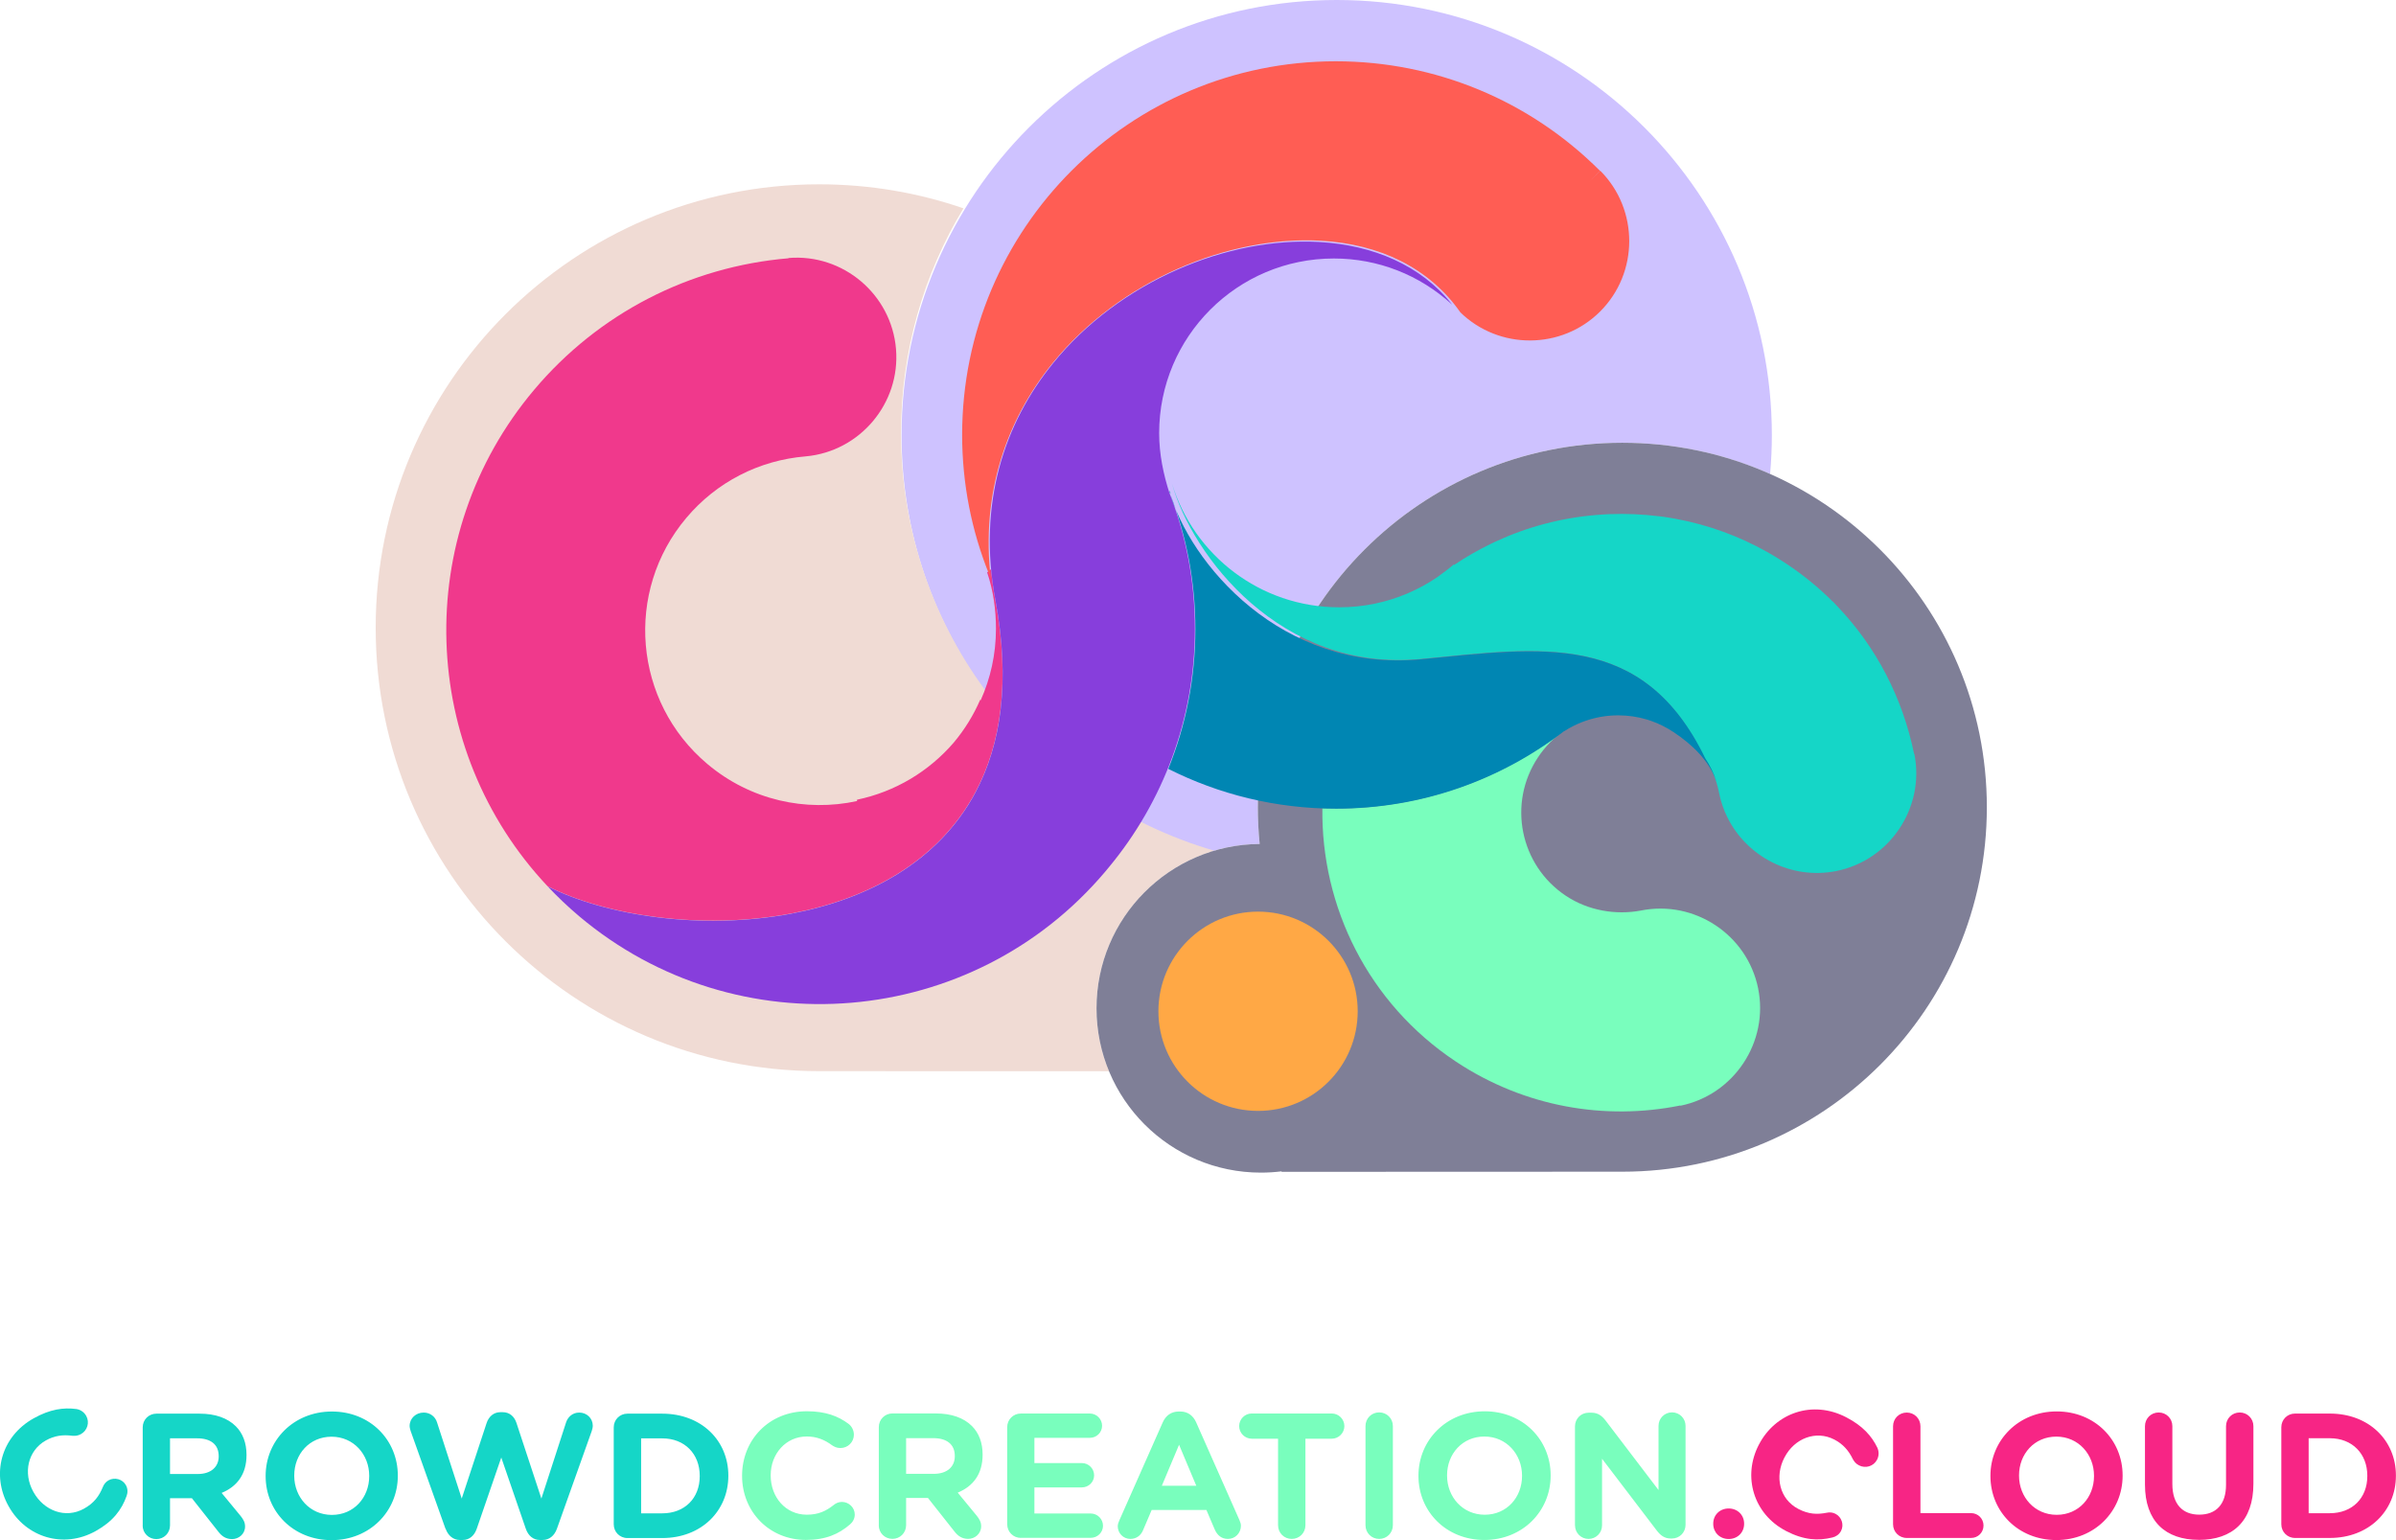
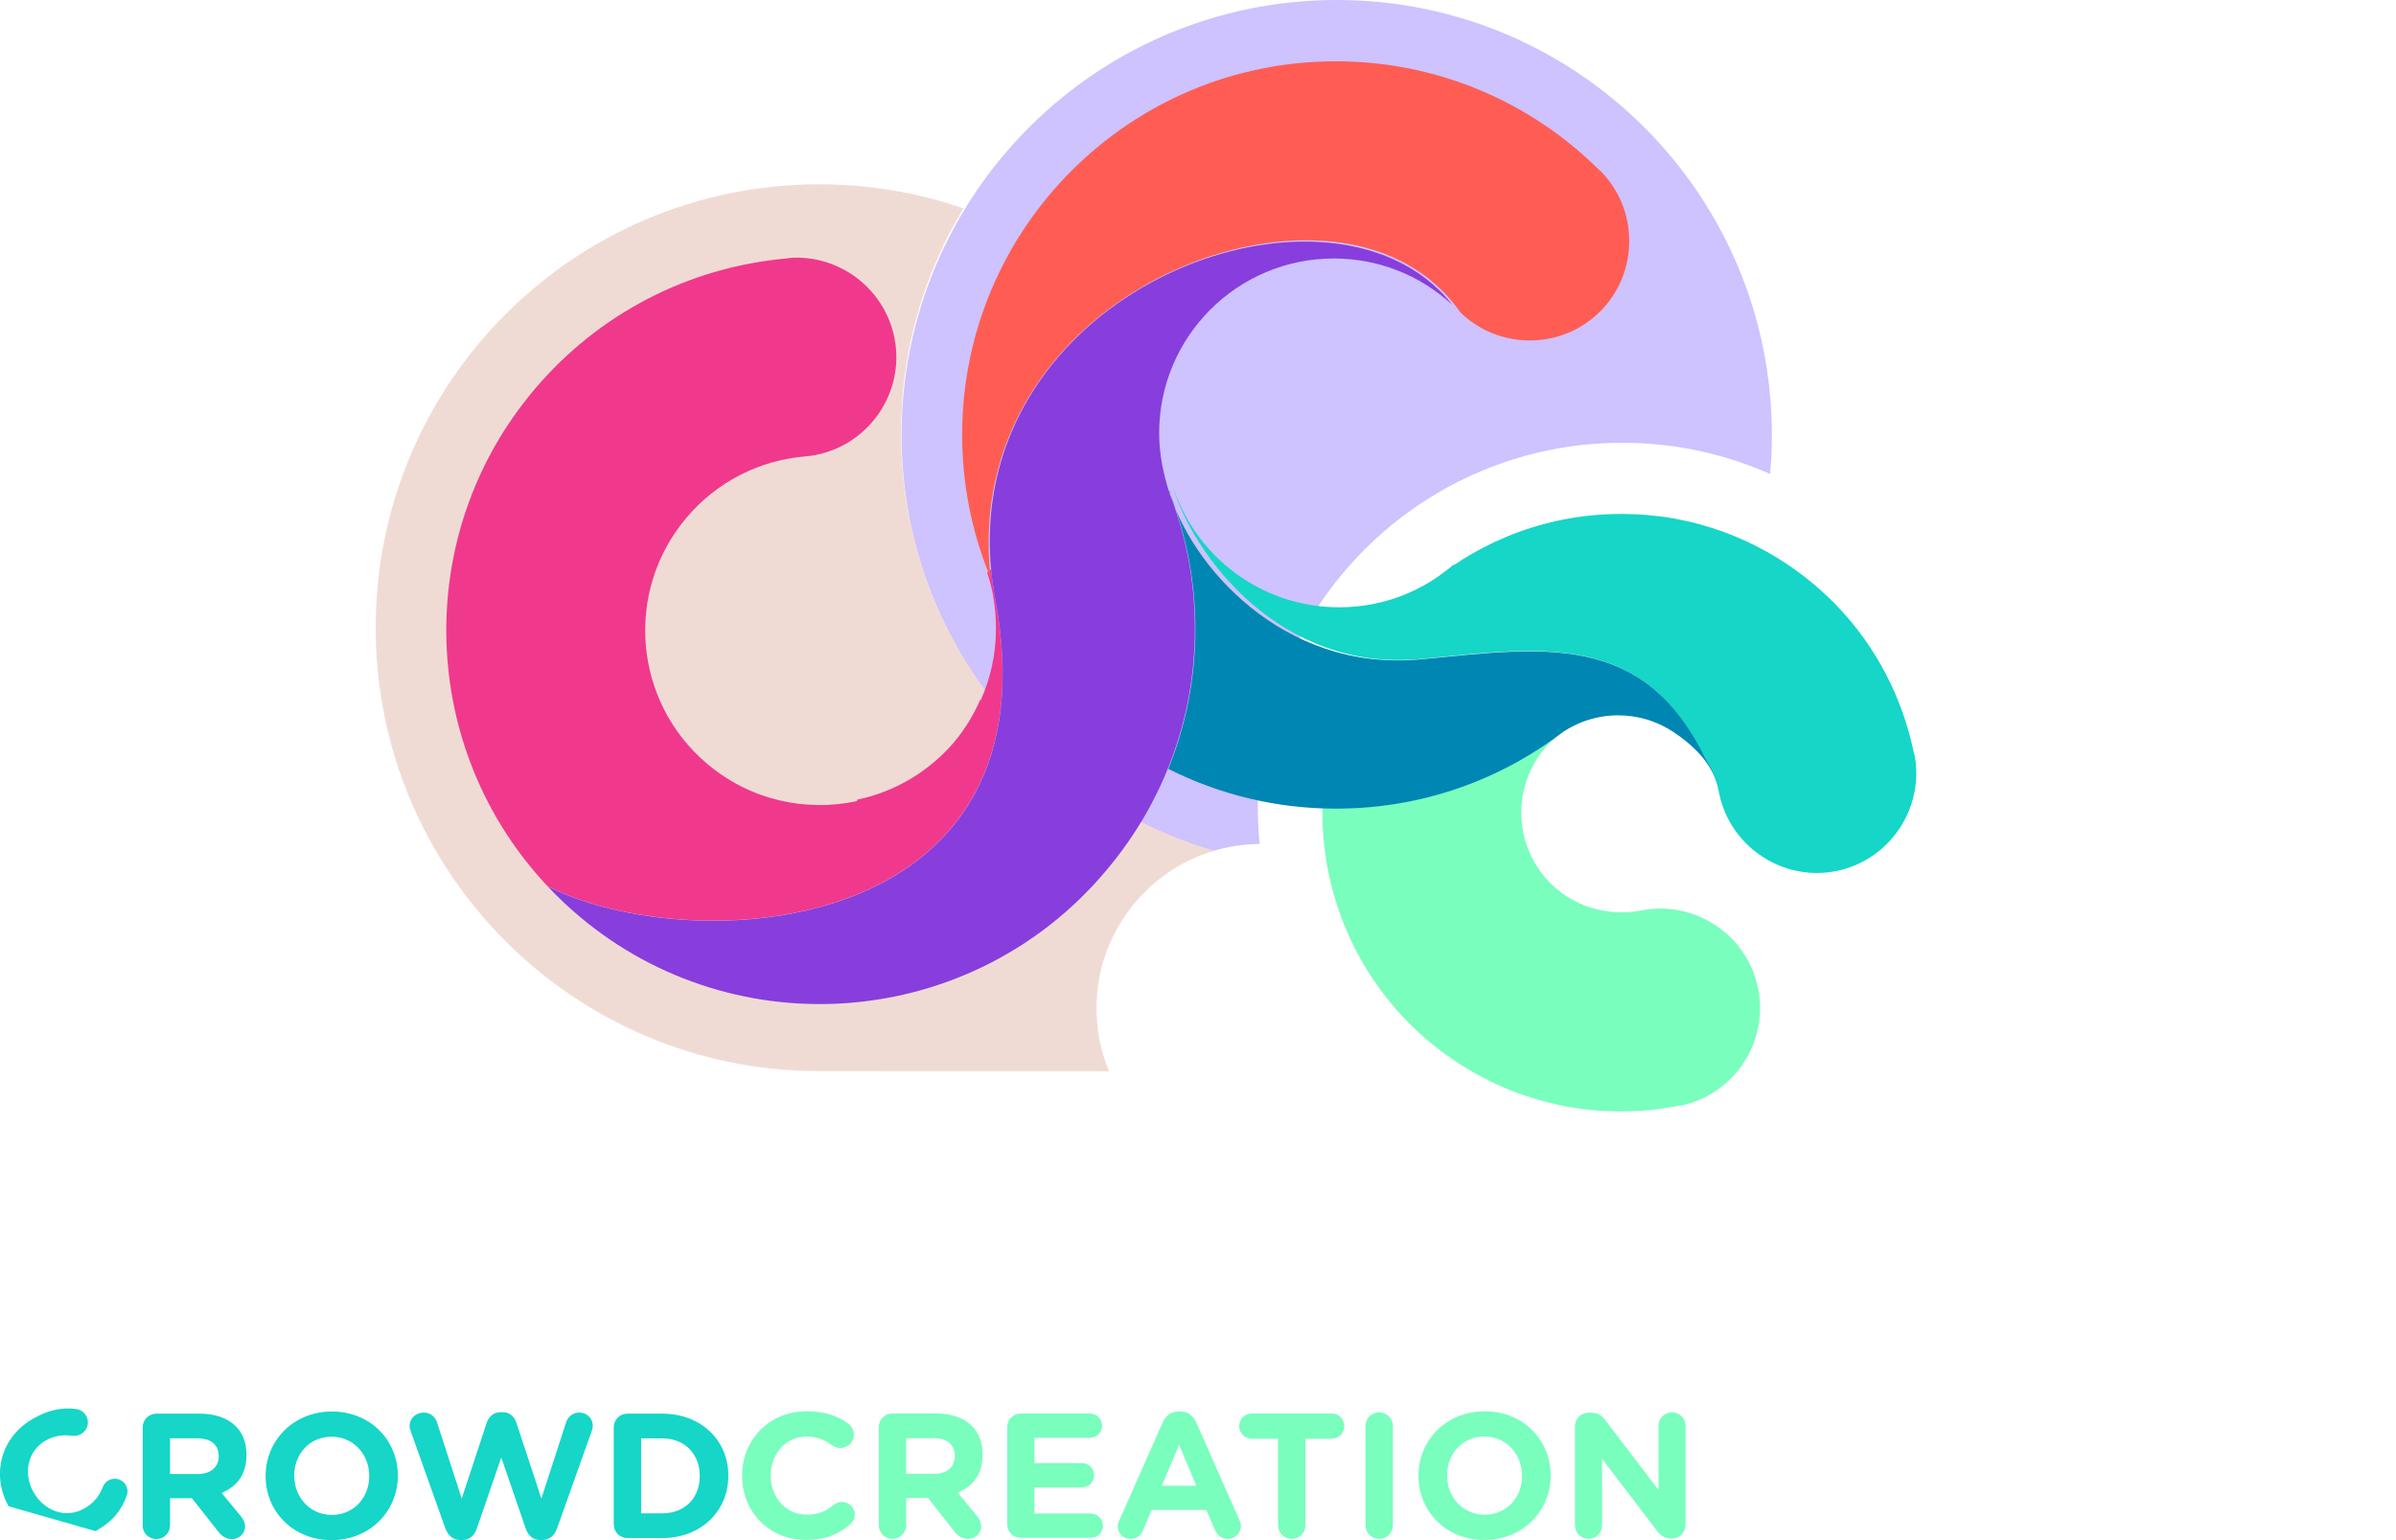
<svg xmlns="http://www.w3.org/2000/svg" xml:space="preserve" width="20.57mm" height="13.224mm" style="shape-rendering:geometricPrecision; text-rendering:geometricPrecision; image-rendering:optimizeQuality; fill-rule:evenodd; clip-rule:evenodd" viewBox="0 0 547.74 352.14">
  <defs>
    <style type="text/css">
   
    .fil3 {fill:#7F7F97}
    .fil1 {fill:#CEC2FF}
    .fil2 {fill:#F0DBD4}
    .fil9 {fill:#FFA845}
    .fil10 {fill:#0086B3;fill-rule:nonzero}
    .fil5 {fill:#15D6C7;fill-rule:nonzero}
    .fil4 {fill:#79FEBD;fill-rule:nonzero}
    .fil6 {fill:#F0398C;fill-rule:nonzero}
    .fil0 {fill:#F72585;fill-rule:nonzero}
    .fil8 {fill:#FF5D54;fill-rule:nonzero}
    .fil7 {fill:#873EDC;fill-rule:nonzero}
   
  </style>
  </defs>
  <g id="Capa_x0020_1">
-     <path class="fil0" d="M391.66 348.34l0 0.08c0,1.95 1.5,3.45 3.53,3.45 2.03,0 3.53,-1.5 3.53,-3.45l0 -0.08c0,-1.95 -1.5,-3.45 -3.53,-3.45 -2.03,0 -3.53,1.5 -3.53,3.45zm41.11 0.16c0,1.74 1.38,3.13 3.13,3.13l14.71 0c1.58,0 2.84,-1.26 2.84,-2.84 0,-1.58 -1.26,-2.84 -2.84,-2.84l-11.58 0 0 -19.86c0,-1.75 -1.38,-3.13 -3.13,-3.13 -1.75,0 -3.13,1.38 -3.13,3.13l0 22.43zm37.33 3.61c8.78,0 15.15,-6.62 15.15,-14.7l0 -0.08c0,-8.08 -6.3,-14.63 -15.07,-14.63 -8.78,0 -15.15,6.62 -15.15,14.71l0 0.08c0,8.08 6.3,14.62 15.07,14.62zm0.08 -5.77c-5.04,0 -8.61,-4.06 -8.61,-8.94l0 -0.08c0,-4.88 3.49,-8.86 8.53,-8.86 5.04,0 8.61,4.06 8.61,8.94l0 0.08c0,4.88 -3.49,8.86 -8.53,8.86zm32.5 5.73c7.64,0 12.47,-4.22 12.47,-12.84l0 -13.16c0,-1.75 -1.38,-3.13 -3.13,-3.13 -1.75,0 -3.13,1.38 -3.13,3.13l0 13.41c0,4.51 -2.31,6.82 -6.13,6.82 -3.82,0 -6.14,-2.4 -6.14,-7.03l0 -13.2c0,-1.75 -1.38,-3.13 -3.13,-3.13 -1.75,0 -3.13,1.38 -3.13,3.13l0 13.36c0,8.37 4.67,12.63 12.31,12.63zm18.85 -3.57c0,1.74 1.38,3.13 3.13,3.13l7.96 0c8.94,0 15.11,-6.21 15.11,-14.22l0 -0.08c0,-8 -6.17,-14.14 -15.11,-14.14l-7.96 0c-1.75,0 -3.13,1.38 -3.13,3.13l0 22.18zm6.25 -2.52l0 -17.15 4.84 0c5.12,0 8.57,3.54 8.57,8.57l0 0.08c0,5.04 -3.45,8.49 -8.57,8.49l-4.84 0z" />
    <path class="fil1" d="M305.58 0c54.94,0 99.48,44.54 99.48,99.48 0,3 -0.14,5.96 -0.4,8.89 -10.33,-4.58 -21.75,-7.14 -33.78,-7.14 -46.02,0 -83.33,37.31 -83.33,83.33 0,2.84 0.14,5.64 0.42,8.4 -3.88,0.03 -7.63,0.64 -11.15,1.77 -40.92,-12.33 -70.72,-50.31 -70.72,-95.25 0,-54.94 44.54,-99.48 99.48,-99.48z" />
    <path class="fil2" d="M277.58 194.5c-41.37,-12.05 -71.6,-50.25 -71.6,-95.51 0,-18.79 5.21,-36.37 14.27,-51.36 -10.34,-3.56 -21.44,-5.49 -32.99,-5.49 -55.99,0 -101.38,45.39 -101.38,101.38 0,55.99 45.39,101.38 101.38,101.38l66.26 0.02c-1.84,-4.43 -2.85,-9.29 -2.85,-14.38 0,-17.05 11.35,-31.44 26.91,-36.04z" />
-     <path class="fil3" d="M292.92 267.92l77.96 -0.03c46.02,0 83.33,-37.31 83.33,-83.33 0,-46.02 -37.31,-83.33 -83.33,-83.33 -46.02,0 -83.33,37.31 -83.33,83.33 0,2.84 0.14,5.64 0.42,8.4 -20.62,0.15 -37.3,16.91 -37.3,37.57 0,20.75 16.82,37.57 37.57,37.57 1.62,0 3.22,-0.1 4.79,-0.3l-0.11 0.12z" />
    <path class="fil4" d="M357.49 167.1c-2.26,1.59 -4.28,3.61 -5.9,6.06 -6.98,10.5 -4.12,24.67 6.38,31.65 5.16,3.43 11.47,4.43 17.11,3.38 12.27,-2.49 24.35,5.5 26.84,17.77l0 0c2.5,12.27 -5.5,24.35 -17.77,26.85l0 0 -0.01 -0.06c-17.15,3.47 -35.61,0.39 -51.33,-10.05 -20.08,-13.34 -30.82,-35.48 -30.5,-57.92 1.01,0.03 2.03,0.06 3.05,0.06 19.62,0 37.7,-6.62 52.12,-17.75l0.01 0.02z" />
    <path class="fil5" d="M379.09 118.01l0.03 0c0.48,0.06 0.96,0.13 1.44,0.19l0.58 0.09 0.87 0.14c0.42,0.07 0.83,0.14 1.25,0.22l0.04 0.01 0.04 0.01c7.26,1.37 14.18,3.9 20.58,7.49l0.02 0.01c0.43,0.24 0.87,0.5 1.3,0.75l0.38 0.23c0.31,0.18 0.62,0.37 0.92,0.56 0.63,0.39 1.25,0.79 1.87,1.2 3.85,2.56 7.38,5.45 10.57,8.64l0.02 -0.03c0.35,0.35 0.68,0.71 1,1.07 8.89,9.28 14.94,20.89 17.58,33.79l0.06 -0.01c2.45,12.26 -5.6,24.34 -17.86,26.78 -10.27,2.05 -20.38,-3.24 -24.85,-12.21 -0.64,-2.13 -1.32,-4.15 -2.02,-6.06 -0.56,-2.7 -1.67,-5.29 -3.21,-7.6 -14.17,-29.21 -37.39,-25.26 -64.98,-22.61 -31.88,3.06 -52.24,-23.6 -56.81,-40.15l0 0c4.97,16.39 20.19,28.33 38.22,28.33 2.76,0 5.46,-0.28 8.07,-0.81 5.25,-1.08 10.11,-3.18 14.39,-6.09 0.85,-0.66 1.71,-1.3 2.59,-1.93 0.39,-0.31 0.77,-0.63 1.15,-0.96l0.09 0.11c2.67,-1.8 5.45,-3.4 8.32,-4.79l0.43 -0.21 0.63 -0.3c7.21,-3.36 15.11,-5.5 23.42,-6.15l0.02 -0c0.48,-0.04 0.96,-0.07 1.44,-0.1l0.55 -0.03 0.1 -0.01 0.66 -0.03 0.07 -0c3.67,-0.14 7.37,0.02 11.05,0.47zm15.83 68.92c-0.87,-1.75 -1.53,-3.65 -1.93,-5.65l-0.08 -0.41c0.7,1.91 1.37,3.93 2.02,6.06z" />
    <path class="fil6" d="M125.17 202.62c-29.33,-31.15 -31.29,-80.03 -3.04,-113.53 14.69,-17.42 35.45,-28.13 58.13,-30.04l-0.01 -0.06c12.48,-1.04 23.54,8.32 24.58,20.79 1.04,12.42 -8.23,23.43 -20.62,24.56l0 0c-10.66,0.87 -20.42,5.88 -27.31,14.06 -14.22,16.86 -12.08,42.05 4.79,56.26 9.85,8.31 22.54,11.03 34.22,8.49l0.01 -0.31c8.76,-1.82 16.47,-6.51 22.1,-13.05 2.55,-3.04 4.56,-6.34 6.06,-9.8l0.11 0.1c2.24,-4.98 3.49,-10.51 3.49,-16.34 0,-4.36 -0.61,-8.75 -2.02,-12.89l0.89 -0.72c0.21,2.3 0.54,4.64 0.98,7.02 3.48,18.61 1.28,33.03 -4.54,43.95 -4.26,8 -10.45,14.13 -17.77,18.67 -7.3,4.53 -15.73,7.47 -24.45,9.1 -20.25,3.79 -42.17,0.52 -55.61,-6.27z" />
    <path class="fil7" d="M331.92 69.61c-7.39,-6.77 -16.89,-10.51 -27,-10.51 -22.06,0 -39.93,17.87 -39.93,39.93 0,4.84 0.99,9.49 2.39,13.82l0.01 0c3.73,9.59 5.77,20.02 5.77,30.92 0,20.67 -7.35,39.62 -19.57,54.4 -0.28,0.35 -0.58,0.7 -0.87,1.05 -30.4,36.05 -84.3,40.64 -120.35,10.24 -2.56,-2.16 -4.95,-4.44 -7.19,-6.82 13.43,6.8 35.36,10.06 55.61,6.27 8.72,-1.63 17.14,-4.57 24.45,-9.1 7.31,-4.54 13.51,-10.67 17.77,-18.67 5.82,-10.93 8.02,-25.34 4.54,-43.96 -4.11,-21.97 2.01,-40.37 13.19,-54.13 7.62,-9.39 17.6,-16.62 28.29,-21.35 10.69,-4.73 22.1,-6.97 32.58,-6.37 12.25,0.7 23.23,5.28 30.33,14.28z" />
    <path class="fil8" d="M305.36 14.01c22.76,0 44.34,8.96 60.42,25.05l-2.5 2.53 2.56 -2.55c8.84,8.87 8.82,23.36 -0.05,32.19 -8.78,8.76 -23.08,8.81 -31.94,0.19l0 0c-7.15,-10.26 -18.61,-15.63 -31.78,-16.38 -10.59,-0.61 -22.1,1.65 -32.89,6.43 -10.78,4.77 -20.85,12.07 -28.55,21.54 -10.42,12.83 -16.49,29.64 -14.11,49.58 -0.13,-0.44 -0.27,-0.88 -0.42,-1.32 -3.96,-9.84 -6.15,-20.59 -6.15,-31.85 0,-47.17 38.25,-85.41 85.41,-85.41z" />
-     <circle class="fil9" cx="287.6" cy="231.21" r="22.78" />
    <path class="fil10" d="M392.36 178.56c-1.69,-4.7 -5.53,-8.36 -9.79,-11.19 -1.59,-1.05 -3.27,-1.89 -4.98,-2.5l-0.05 -0.02 -0.03 -0.01 -0.26 -0.09 -0.03 -0.01 -0.24 -0.08 -0.53 -0.17 -0.01 -0c-2.06,-0.61 -4.24,-0.94 -6.5,-0.94 -1.28,0 -2.53,0.1 -3.75,0.31l-0.21 0.03 -0.1 0.02 -0.1 0.02 -0.2 0.04 -0.02 0.01 -0.01 0 -0.31 0.06 -0.01 0 -0.05 0.01c-1.18,0.25 -2.34,0.6 -3.47,1.03 -1.44,0.56 -2.82,1.26 -4.1,2.09l-0.02 -0.03c-14.42,11.13 -32.5,17.75 -52.12,17.75 -13.81,0 -26.85,-3.28 -38.39,-9.1 3.99,-9.87 6.19,-20.66 6.19,-31.96 0,-10.9 -2.05,-21.33 -5.77,-30.92l0.07 -0.3 -0.29 -0.48c4.57,16.56 25.68,41.66 57.56,38.61 27.59,-2.65 50.8,-6.59 64.98,22.61 1.07,1.62 1.94,3.37 2.56,5.21z" />
    <path class="fil5" d="M32.6 348.76c0,1.75 1.38,3.13 3.13,3.13 1.75,0 3.13,-1.38 3.13,-3.13l0 -6.22 5 0 6.1 7.72c0.73,0.94 1.66,1.63 3.09,1.63 1.5,0 2.97,-1.14 2.97,-2.88 0,-0.98 -0.41,-1.63 -1.01,-2.4l-4.35 -5.28c3.45,-1.42 5.69,-4.19 5.69,-8.65l0 -0.08c0,-2.68 -0.85,-4.92 -2.44,-6.5 -1.87,-1.87 -4.67,-2.89 -8.29,-2.89l-9.87 0c-1.75,0 -3.13,1.38 -3.13,3.13l0 22.43zm6.26 -11.74l0 -8.17 6.21 0c3.05,0 4.92,1.38 4.92,4.06l0 0.08c0,2.39 -1.75,4.02 -4.8,4.02l-6.33 0zm36.93 15.11c8.77,0 15.15,-6.62 15.15,-14.7l0 -0.08c0,-8.09 -6.3,-14.63 -15.07,-14.63 -8.77,0 -15.15,6.62 -15.15,14.71l0 0.08c0,8.08 6.3,14.62 15.07,14.62zm0.08 -5.77c-5.04,0 -8.61,-4.06 -8.61,-8.94l0 -0.08c0,-4.88 3.49,-8.86 8.53,-8.86 5.04,0 8.61,4.06 8.61,8.94l0 0.08c0,4.88 -3.5,8.86 -8.53,8.86zm26 3.17c0.57,1.58 1.75,2.56 3.25,2.56l0.65 0c1.5,0 2.64,-0.93 3.21,-2.56l5.61 -16.29 5.61 16.29c0.57,1.62 1.71,2.56 3.21,2.56l0.65 0c1.5,0 2.68,-0.97 3.25,-2.56l7.96 -22.34c0.12,-0.37 0.24,-0.85 0.24,-1.22 0,-1.71 -1.38,-3.01 -3.09,-3.01 -1.54,0 -2.6,1.01 -3.01,2.23l-5.65 17.43 -5.69 -17.27c-0.49,-1.5 -1.58,-2.48 -3.17,-2.48l-0.49 0c-1.58,0 -2.68,1.02 -3.17,2.48l-5.69 17.27 -5.65 -17.43c-0.4,-1.3 -1.58,-2.23 -3.05,-2.23 -1.75,0 -3.21,1.3 -3.21,3.05 0,0.36 0.12,0.81 0.24,1.18l7.96 22.34zm38.43 -1.01c0,1.74 1.38,3.13 3.13,3.13l7.96 0c8.94,0 15.11,-6.21 15.11,-14.22l0 -0.08c0,-8 -6.17,-14.14 -15.11,-14.14l-7.96 0c-1.75,0 -3.13,1.38 -3.13,3.13l0 22.18zm6.26 -2.52l0 -17.14 4.83 0c5.12,0 8.57,3.54 8.57,8.57l0 0.08c0,5.04 -3.45,8.49 -8.57,8.49l-4.83 0z" />
-     <path class="fil5" d="M21.84 350.07c3.98,-2.22 5.95,-4.85 7.1,-8.05 0.26,-0.7 0.31,-1.61 -0.17,-2.47 -0.77,-1.38 -2.58,-1.87 -3.96,-1.1 -0.64,0.36 -1.07,0.92 -1.3,1.52 -0.87,2.11 -2,3.67 -4.31,4.96 -4.26,2.37 -9.18,0.47 -11.55,-3.79l-0.04 -0.07c-2.37,-4.26 -1.29,-9.42 2.89,-11.75 1.95,-1.09 3.9,-1.34 6.06,-1.05 0.53,0.03 1.18,0.04 1.93,-0.38 1.49,-0.83 2.04,-2.68 1.21,-4.17 -0.53,-0.96 -1.46,-1.46 -2.27,-1.57 -2.91,-0.38 -5.98,0.03 -9.71,2.11 -7.63,4.25 -9.73,13 -5.79,20.06l0.04 0.07c3.98,7.14 12.55,9.75 19.86,5.68z" />
+     <path class="fil5" d="M21.84 350.07c3.98,-2.22 5.95,-4.85 7.1,-8.05 0.26,-0.7 0.31,-1.61 -0.17,-2.47 -0.77,-1.38 -2.58,-1.87 -3.96,-1.1 -0.64,0.36 -1.07,0.92 -1.3,1.52 -0.87,2.11 -2,3.67 -4.31,4.96 -4.26,2.37 -9.18,0.47 -11.55,-3.79l-0.04 -0.07c-2.37,-4.26 -1.29,-9.42 2.89,-11.75 1.95,-1.09 3.9,-1.34 6.06,-1.05 0.53,0.03 1.18,0.04 1.93,-0.38 1.49,-0.83 2.04,-2.68 1.21,-4.17 -0.53,-0.96 -1.46,-1.46 -2.27,-1.57 -2.91,-0.38 -5.98,0.03 -9.71,2.11 -7.63,4.25 -9.73,13 -5.79,20.06l0.04 0.07z" />
    <path class="fil4" d="M184.22 352.08c4.55,0 7.55,-1.34 10.12,-3.57 0.57,-0.49 1.06,-1.26 1.06,-2.24 0,-1.58 -1.34,-2.88 -2.93,-2.88 -0.73,0 -1.38,0.28 -1.87,0.69 -1.79,1.42 -3.53,2.23 -6.17,2.23 -4.88,0 -8.25,-4.06 -8.25,-8.94l0 -0.08c0,-4.88 3.45,-8.86 8.25,-8.86 2.23,0 4.06,0.73 5.81,2.03 0.44,0.28 1.01,0.61 1.87,0.61 1.71,0 3.09,-1.34 3.09,-3.05 0,-1.1 -0.57,-1.99 -1.22,-2.48 -2.35,-1.75 -5.24,-2.88 -9.51,-2.88 -8.73,0 -14.83,6.62 -14.83,14.71l0 0.08c0,8.17 6.22,14.63 14.59,14.63zm16.66 -3.37c0,1.75 1.38,3.13 3.13,3.13 1.75,0 3.13,-1.38 3.13,-3.13l0 -6.22 5 0 6.1 7.72c0.73,0.93 1.67,1.63 3.09,1.63 1.5,0 2.97,-1.14 2.97,-2.89 0,-0.97 -0.4,-1.62 -1.01,-2.4l-4.35 -5.28c3.45,-1.42 5.69,-4.19 5.69,-8.65l0 -0.08c0,-2.68 -0.85,-4.92 -2.44,-6.5 -1.87,-1.87 -4.67,-2.88 -8.29,-2.88l-9.87 0c-1.75,0 -3.13,1.38 -3.13,3.13l0 22.43zm6.26 -11.74l0 -8.16 6.21 0c3.05,0 4.92,1.38 4.92,4.06l0 0.08c0,2.4 -1.75,4.02 -4.79,4.02l-6.34 0zm26.24 14.63l15.97 0c1.54,0 2.8,-1.22 2.8,-2.76 0,-1.54 -1.26,-2.8 -2.8,-2.8l-12.88 0 0 -5.97 10.85 0c1.54,0 2.8,-1.22 2.8,-2.76 0,-1.55 -1.26,-2.8 -2.8,-2.8l-10.85 0 0 -5.77 12.67 0c1.54,0 2.8,-1.22 2.8,-2.76 0,-1.54 -1.26,-2.8 -2.8,-2.8l-15.76 0c-1.75,0 -3.13,1.38 -3.13,3.13l0 22.18c0,1.75 1.38,3.13 3.13,3.13zm22.14 -2.68c0,1.62 1.26,2.93 2.89,2.93 1.3,0 2.36,-0.73 2.88,-1.95l1.99 -4.67 12.51 0 1.91 4.47c0.57,1.3 1.54,2.15 3.01,2.15 1.67,0 2.97,-1.34 2.97,-3.01 0,-0.4 -0.12,-0.81 -0.32,-1.26l-9.91 -22.38c-0.69,-1.54 -1.91,-2.48 -3.62,-2.48l-0.36 0c-1.71,0 -2.97,0.93 -3.66,2.48l-9.91 22.38c-0.2,0.45 -0.37,0.89 -0.37,1.34zm10.08 -9.22l3.94 -9.38 3.94 9.38 -7.88 0zm26.57 9.02c0,1.75 1.38,3.13 3.13,3.13 1.75,0 3.13,-1.38 3.13,-3.13l0 -19.78 6.01 0c1.58,0 2.89,-1.3 2.89,-2.89 0,-1.58 -1.3,-2.88 -2.89,-2.88l-18.28 0c-1.58,0 -2.88,1.3 -2.88,2.88 0,1.58 1.3,2.89 2.88,2.89l6.01 0 0 19.78zm19.99 0c0,1.75 1.38,3.13 3.13,3.13 1.75,0 3.13,-1.38 3.13,-3.13l0 -22.67c0,-1.75 -1.38,-3.13 -3.13,-3.13 -1.75,0 -3.13,1.38 -3.13,3.13l0 22.67zm27.18 3.37c8.78,0 15.15,-6.62 15.15,-14.71l0 -0.08c0,-8.09 -6.3,-14.63 -15.07,-14.63 -8.78,0 -15.15,6.62 -15.15,14.71l0 0.08c0,8.09 6.3,14.63 15.07,14.63zm0.08 -5.77c-5.04,0 -8.61,-4.06 -8.61,-8.94l0 -0.08c0,-4.88 3.49,-8.86 8.53,-8.86 5.04,0 8.61,4.06 8.61,8.94l0 0.08c0,4.88 -3.49,8.86 -8.53,8.86zm20.64 2.44c0,1.71 1.38,3.09 3.09,3.09 1.71,0 3.09,-1.38 3.09,-3.09l0 -15.24 12.51 16.41c0.85,1.1 1.75,1.83 3.25,1.83l0.2 0c1.75,0 3.13,-1.38 3.13,-3.13l0 -22.63c0,-1.71 -1.38,-3.09 -3.09,-3.09 -1.71,0 -3.09,1.38 -3.09,3.09l0 14.67 -12.07 -15.85c-0.85,-1.09 -1.75,-1.83 -3.25,-1.83l-0.65 0c-1.75,0 -3.13,1.38 -3.13,3.13l0 22.63z" />
-     <path class="fil0" d="M408.29 350.03c4.04,2.1 7.32,2.3 10.62,1.49 0.73,-0.17 1.52,-0.63 1.97,-1.5 0.73,-1.41 0.14,-3.18 -1.27,-3.91 -0.65,-0.34 -1.36,-0.39 -1.98,-0.25 -2.24,0.44 -4.16,0.35 -6.51,-0.86 -4.33,-2.25 -5.45,-7.41 -3.2,-11.73l0.04 -0.07c2.25,-4.33 7.15,-6.27 11.4,-4.06 1.98,1.03 3.27,2.52 4.22,4.48 0.27,0.46 0.62,1.01 1.38,1.4 1.52,0.79 3.36,0.23 4.15,-1.28 0.51,-0.97 0.41,-2.03 0.06,-2.76 -1.28,-2.64 -3.32,-4.98 -7.11,-6.94 -7.75,-4.03 -16.21,-0.96 -19.94,6.21l-0.04 0.07c-3.77,7.25 -1.22,15.85 6.2,19.7z" />
  </g>
</svg>